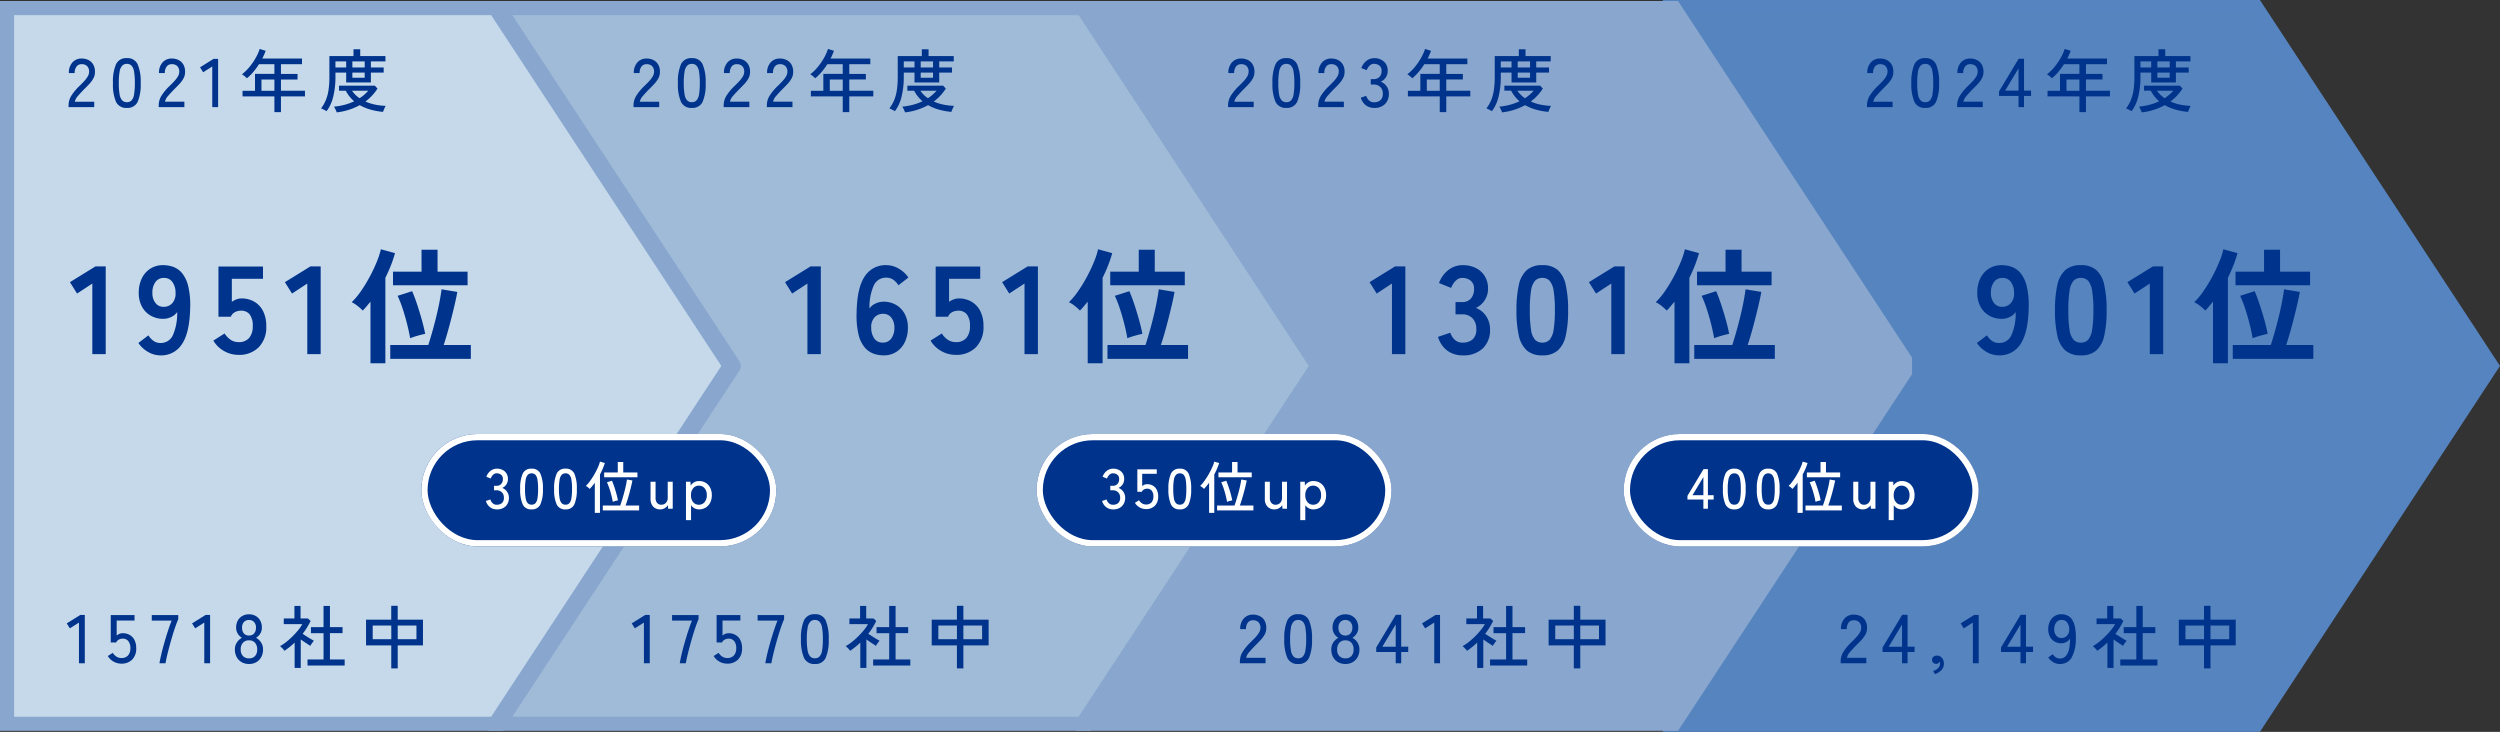
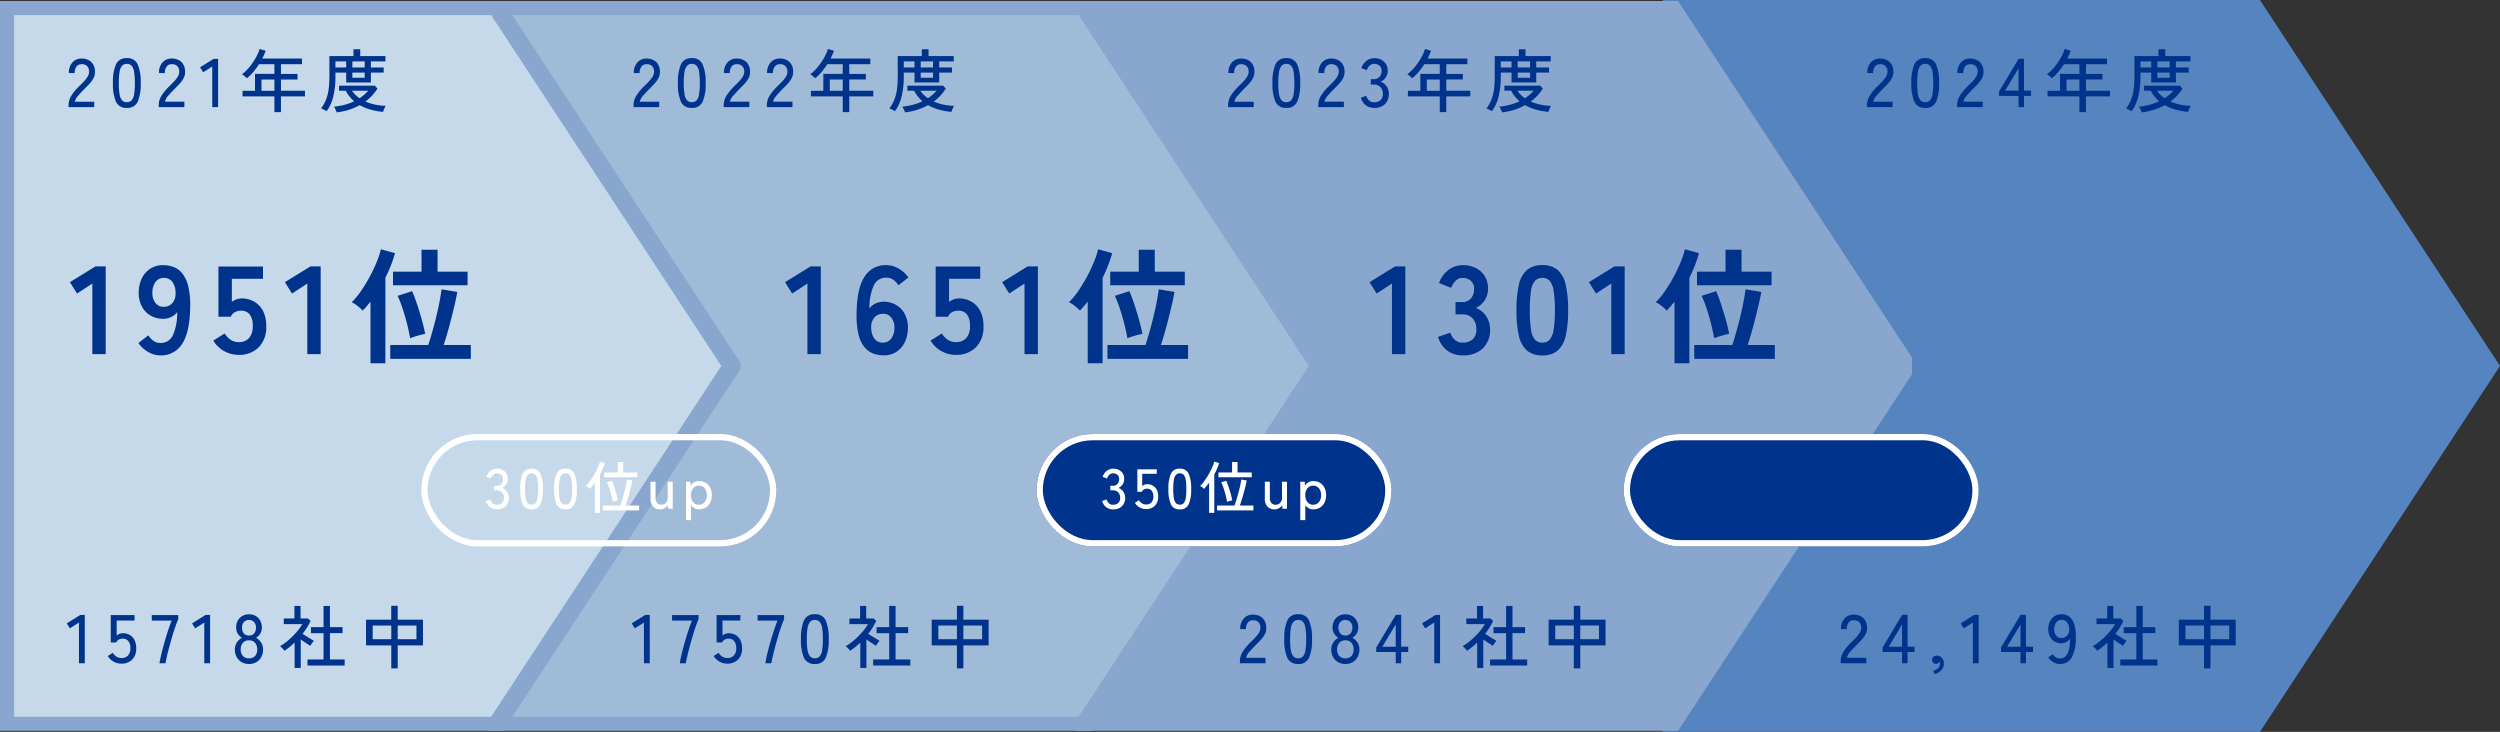
<svg xmlns="http://www.w3.org/2000/svg" width="399.602" height="116.978" viewBox="0 0 399.602 116.978">
  <rect x="0" y="0" width="399.602" height="116.978" fill="#333333" stroke="none" />
  <defs>
    <clipPath id="clip-path">
      <rect id="長方形_22812" data-name="長方形 22812" width="305.631" height="116.652" fill="none" />
    </clipPath>
  </defs>
  <g id="グループ_781" data-name="グループ 781" transform="translate(-596.463 -656.83)">
    <g id="グループ_657" data-name="グループ 657" transform="translate(596.463 656.992)">
      <path id="パス_2465" data-name="パス 2465" d="M387.083,116.4h-93.9V1.418h93.9L424.8,58.907Z" transform="translate(-26.397 -0.58)" fill="#5684bf" stroke="#5684c0" stroke-width="2" />
      <path id="パス_1239" data-name="パス 1239" d="M387.083,116.4h-93.9V1.418h93.9L424.8,58.907Z" transform="translate(-120.01 -0.58)" fill="#89a7ce" />
      <g id="グループ_652" data-name="グループ 652" transform="translate(0)">
        <g id="グループ_651" data-name="グループ 651" clip-path="url(#clip-path)">
          <path id="パス_1240" data-name="パス 1240" d="M387.083,116.4h-93.9V1.418h93.9L424.8,58.907Z" transform="translate(-120.01 -0.58)" fill="none" stroke="#89a7ce" stroke-linecap="round" stroke-linejoin="round" stroke-width="2.835" />
        </g>
      </g>
      <path id="パス_1241" data-name="パス 1241" d="M228.106,116.4H134.2V1.418h93.9l37.72,57.489Z" transform="translate(-54.935 -0.58)" fill="#a0bbd8" />
      <g id="グループ_654" data-name="グループ 654" transform="translate(0)">
        <g id="グループ_653" data-name="グループ 653" clip-path="url(#clip-path)">
          <path id="パス_1242" data-name="パス 1242" d="M228.106,116.4H134.2V1.418h93.9l37.72,57.489Z" transform="translate(-54.935 -0.58)" fill="none" stroke="#89a7ce" stroke-linecap="round" stroke-linejoin="round" stroke-width="2.835" />
        </g>
      </g>
-       <path id="パス_1243" data-name="パス 1243" d="M79.849,116.4H1.418V1.418H79.849l37.72,57.489Z" transform="translate(-0.581 -0.58)" fill="#c5d9ea" />
+       <path id="パス_1243" data-name="パス 1243" d="M79.849,116.4H1.418V1.418H79.849l37.72,57.489" transform="translate(-0.581 -0.58)" fill="#c5d9ea" />
      <g id="グループ_656" data-name="グループ 656" transform="translate(0)">
        <g id="グループ_655" data-name="グループ 655" clip-path="url(#clip-path)">
          <path id="パス_1244" data-name="パス 1244" d="M79.849,116.4H1.418V1.418H79.849l37.72,57.489Z" transform="translate(-0.58 -0.58)" fill="none" stroke="#89a7ce" stroke-linecap="round" stroke-linejoin="round" stroke-width="2.835" />
        </g>
      </g>
    </g>
    <path id="パス_2477" data-name="パス 2477" d="M.352,0V-.308A2.9,2.9,0,0,1,.82-1.87a8.473,8.473,0,0,1,1.359-1.6q.374-.363.7-.72A4.43,4.43,0,0,0,3.41-4.9a1.431,1.431,0,0,0,.22-.682,1.253,1.253,0,0,0-.3-.968,1.22,1.22,0,0,0-.9-.319.977.977,0,0,0-.8.368,1.637,1.637,0,0,0-.3,1.051H.4a2.428,2.428,0,0,1,.567-1.7,1.9,1.9,0,0,1,1.469-.622,2.379,2.379,0,0,1,1.127.259,1.812,1.812,0,0,1,.759.753,2.32,2.32,0,0,1,.247,1.2,2.08,2.08,0,0,1-.253.962,4.331,4.331,0,0,1-.627.864q-.385.418-.858.88Q2.3-2.31,1.865-1.81a2.024,2.024,0,0,0-.512.941h3.1V0ZM9.669.121A1.767,1.767,0,0,1,7.931-.858,7.056,7.056,0,0,1,7.447-3.85a7.1,7.1,0,0,1,.484-3,1.766,1.766,0,0,1,1.738-.985,1.756,1.756,0,0,1,1.727.985,7.1,7.1,0,0,1,.484,3A7.056,7.056,0,0,1,11.4-.858,1.758,1.758,0,0,1,9.669.121Zm0-.913a1,1,0,0,0,.743-.28,1.815,1.815,0,0,0,.407-.952,10.337,10.337,0,0,0,.126-1.826,10.419,10.419,0,0,0-.126-1.837,1.815,1.815,0,0,0-.407-.951,1,1,0,0,0-.743-.28,1.008,1.008,0,0,0-.737.28,1.814,1.814,0,0,0-.418.951A9.994,9.994,0,0,0,8.382-3.85a9.915,9.915,0,0,0,.132,1.826,1.814,1.814,0,0,0,.418.952A1.008,1.008,0,0,0,9.669-.792ZM14.762,0V-.308a2.9,2.9,0,0,1,.467-1.562,8.473,8.473,0,0,1,1.358-1.6q.374-.363.7-.72a4.43,4.43,0,0,0,.534-.71,1.431,1.431,0,0,0,.22-.682,1.253,1.253,0,0,0-.3-.968,1.22,1.22,0,0,0-.9-.319.977.977,0,0,0-.8.368,1.637,1.637,0,0,0-.3,1.051h-.935a2.428,2.428,0,0,1,.566-1.7,1.9,1.9,0,0,1,1.469-.622,2.379,2.379,0,0,1,1.128.259,1.812,1.812,0,0,1,.759.753,2.32,2.32,0,0,1,.247,1.2,2.08,2.08,0,0,1-.253.962,4.331,4.331,0,0,1-.627.864q-.385.418-.858.88-.528.539-.962,1.039a2.024,2.024,0,0,0-.512.941h3.1V0ZM23.32,0V-6.5l-1.452.924-.5-.792L23.54-7.722h.715V0Zm9.933.8V-1.716H28.16v-.9h1.991v-2.7h3.1V-6.864H30.789A11.616,11.616,0,0,1,29.9-5.649,7.822,7.822,0,0,1,28.864-4.62q-.132-.121-.363-.319a2.423,2.423,0,0,0-.44-.308,7.411,7.411,0,0,0,1.226-1.2,9.93,9.93,0,0,0,.985-1.441A7.52,7.52,0,0,0,30.9-9.306l.957.3q-.11.308-.247.616t-.292.616h6.347v.913H34.3v1.551h2.651v.891H34.3v1.8h3.839v.9H34.3V.8ZM31.185-2.618h2.068v-1.8H31.185ZM41.591.649A4.61,4.61,0,0,0,41.151.4Q40.9.275,40.711.2a6.03,6.03,0,0,0,.748-1.293,6.812,6.812,0,0,0,.44-1.617,14.329,14.329,0,0,0,.143-2.173V-8.162h3.85V-9.251H46.97v1.089H51v.847H48.675v.968h2.046v.825H48.675v1.573H44.726V-5.522H43.01v.594a13.253,13.253,0,0,1-.358,3.272A6.3,6.3,0,0,1,41.591.649Zm1.617.187a1.627,1.627,0,0,0-.1-.275Q43.032.385,42.938.2a1.85,1.85,0,0,0-.17-.281A10.321,10.321,0,0,0,44.5-.385,8.953,8.953,0,0,0,46-.935,5.762,5.762,0,0,1,44.66-2.629H43.582v-.8h5.731l.418.462a7.918,7.918,0,0,1-.88,1.133A7.873,7.873,0,0,1,47.806-.9a7.335,7.335,0,0,0,1.6.506,9.959,9.959,0,0,0,1.644.187A1.4,1.4,0,0,0,50.9.055q-.093.2-.176.4a1.984,1.984,0,0,0-.1.3A10.771,10.771,0,0,1,48.57.38a7.628,7.628,0,0,1-1.677-.7A9.886,9.886,0,0,1,43.208.836Zm2.508-7.183h1.969v-.968H45.716ZM46.871-1.43a6.214,6.214,0,0,0,.743-.556,6.663,6.663,0,0,0,.643-.643h-2.6A4.381,4.381,0,0,0,46.871-1.43ZM43.01-6.347h1.716v-.968H43.01ZM45.716-4.7h1.969v-.825H45.716Z" transform="translate(607.071 673.957)" fill="#00348c" />
    <path id="パス_2487" data-name="パス 2487" d="M2.013,0V-6.5L.561-5.577l-.5-.792L2.233-7.722h.715V0ZM8.789.066A2.514,2.514,0,0,1,7.54-.264a2.411,2.411,0,0,1-.918-.891l.792-.506a2.035,2.035,0,0,0,.594.605,1.409,1.409,0,0,0,.781.22,1.363,1.363,0,0,0,1.073-.413,1.683,1.683,0,0,0,.368-1.161,1.726,1.726,0,0,0-.324-1.122,1.1,1.1,0,0,0-.9-.4,1.262,1.262,0,0,0-.632.165.926.926,0,0,0-.413.451H7.095V-7.7h3.8v.869H8.041v2.409A1.448,1.448,0,0,1,9.02-4.8a2.187,2.187,0,0,1,1.1.275,1.942,1.942,0,0,1,.765.808,2.773,2.773,0,0,1,.28,1.3A2.45,2.45,0,0,1,10.51-.572,2.361,2.361,0,0,1,8.789.066ZM14.883,0q.077-.484.226-1.144t.347-1.4q.2-.743.429-1.507t.473-1.479q.242-.715.473-1.287H13.651V-7.7h4.235v.66q-.22.506-.468,1.21t-.484,1.5q-.237.8-.451,1.6T16.1-1.227q-.165.71-.253,1.227Zm7.161,0V-6.5l-1.452.924-.5-.792,2.167-1.353h.715V0Zm7.15.121a2.324,2.324,0,0,1-1.172-.292,2.043,2.043,0,0,1-.8-.819,2.5,2.5,0,0,1-.286-1.21,1.993,1.993,0,0,1,.325-1.128,2.1,2.1,0,0,1,.8-.731,2.061,2.061,0,0,1-.666-.666,1.816,1.816,0,0,1-.259-.985A2.251,2.251,0,0,1,27.4-6.815a1.886,1.886,0,0,1,.726-.742,2.113,2.113,0,0,1,1.067-.264,2.113,2.113,0,0,1,1.067.264,1.886,1.886,0,0,1,.726.742,2.251,2.251,0,0,1,.264,1.105,1.787,1.787,0,0,1-.264.985,2.114,2.114,0,0,1-.671.666,2.042,2.042,0,0,1,.8.731A2.019,2.019,0,0,1,31.438-2.2a2.5,2.5,0,0,1-.286,1.21,2.054,2.054,0,0,1-.792.819A2.294,2.294,0,0,1,29.194.121Zm0-.9a1.271,1.271,0,0,0,.957-.363A1.474,1.474,0,0,0,30.5-2.211a1.522,1.522,0,0,0-.352-1.067,1.232,1.232,0,0,0-.957-.385,1.25,1.25,0,0,0-.962.385,1.508,1.508,0,0,0-.358,1.067,1.46,1.46,0,0,0,.358,1.067A1.29,1.29,0,0,0,29.194-.781Zm0-3.652a1.028,1.028,0,0,0,.819-.336,1.371,1.371,0,0,0,.292-.929,1.232,1.232,0,0,0-.313-.9,1.071,1.071,0,0,0-.8-.319,1.066,1.066,0,0,0-.8.319,1.246,1.246,0,0,0-.308.9,1.388,1.388,0,0,0,.286.929A1.024,1.024,0,0,0,29.194-4.433Zm9.35,4.8V-.605h2.563v-4.2H39.094v-.968h2.013V-9.163H42.13v3.388h2.013v.968H42.13v4.2h2.354V.363ZM36.487.748V-3.3q-.374.363-.786.693t-.842.627a1.19,1.19,0,0,0-.192-.259q-.138-.148-.281-.286t-.231-.214a6.663,6.663,0,0,0,1.017-.682,12.283,12.283,0,0,0,1.012-.908,12.79,12.79,0,0,0,.891-.984,5.763,5.763,0,0,0,.632-.935H34.749v-.913h1.705v-2h.979v2H38.6l.44.4a11.394,11.394,0,0,1-1.276,2.057l.627.407q.341.22.66.407t.517.3a2.394,2.394,0,0,0-.187.225q-.121.16-.231.325t-.165.264q-.308-.209-.72-.479t-.8-.544V.748ZM51.931.825V-2.849H47.9V-6.963h4.026V-9.185h1.034v2.222H57v4.114H52.965V.825Zm1.034-4.664h2.992V-6.028H52.965Zm-4,0h2.97V-6.028h-2.97Z" transform="translate(607.071 762.842)" fill="#00348c" />
    <path id="パス_2486" data-name="パス 2486" d="M2.013,0V-6.5L.561-5.577l-.5-.792L2.233-7.722h.715V0ZM7.744,0q.077-.484.225-1.144t.347-1.4q.2-.743.429-1.507t.473-1.479q.242-.715.473-1.287H6.512V-7.7h4.235v.66q-.22.506-.467,1.21T9.8-4.329q-.236.8-.451,1.6T8.965-1.227Q8.8-.517,8.712,0Zm7.579.066a2.514,2.514,0,0,1-1.248-.33,2.411,2.411,0,0,1-.918-.891l.792-.506a2.035,2.035,0,0,0,.594.605,1.409,1.409,0,0,0,.781.22A1.363,1.363,0,0,0,16.4-1.249a1.683,1.683,0,0,0,.368-1.161,1.726,1.726,0,0,0-.324-1.122,1.1,1.1,0,0,0-.9-.4,1.262,1.262,0,0,0-.632.165.926.926,0,0,0-.413.451h-.869V-7.7h3.8v.869H14.575v2.409a1.448,1.448,0,0,1,.979-.374,2.187,2.187,0,0,1,1.1.275,1.942,1.942,0,0,1,.765.808,2.773,2.773,0,0,1,.281,1.3,2.45,2.45,0,0,1-.655,1.837A2.361,2.361,0,0,1,15.323.066ZM21.417,0q.077-.484.226-1.144t.347-1.4q.2-.743.429-1.507t.473-1.479q.242-.715.473-1.287H20.185V-7.7H24.42v.66q-.22.506-.468,1.21t-.484,1.5q-.237.8-.451,1.6t-.379,1.507q-.165.71-.253,1.227Zm7.92.121A1.767,1.767,0,0,1,27.6-.858a7.056,7.056,0,0,1-.484-2.992,7.1,7.1,0,0,1,.484-3,1.766,1.766,0,0,1,1.738-.985,1.756,1.756,0,0,1,1.727.985,7.1,7.1,0,0,1,.484,3,7.056,7.056,0,0,1-.484,2.992A1.758,1.758,0,0,1,29.337.121Zm0-.913a1,1,0,0,0,.743-.28,1.815,1.815,0,0,0,.407-.952,10.337,10.337,0,0,0,.127-1.826,10.419,10.419,0,0,0-.127-1.837,1.815,1.815,0,0,0-.407-.951,1,1,0,0,0-.743-.28,1.008,1.008,0,0,0-.737.28,1.814,1.814,0,0,0-.418.951A9.994,9.994,0,0,0,28.05-3.85a9.915,9.915,0,0,0,.132,1.826,1.814,1.814,0,0,0,.418.952A1.008,1.008,0,0,0,29.337-.792ZM38.654.363V-.605h2.563v-4.2H39.2v-.968h2.013V-9.163H42.24v3.388h2.013v.968H42.24v4.2h2.354V.363ZM36.6.748V-3.3q-.374.363-.786.693t-.842.627a1.19,1.19,0,0,0-.192-.259q-.138-.148-.281-.286t-.231-.214a6.663,6.663,0,0,0,1.017-.682,12.283,12.283,0,0,0,1.012-.908,12.79,12.79,0,0,0,.891-.984,5.763,5.763,0,0,0,.632-.935H34.859v-.913h1.705v-2h.979v2h1.166l.44.4a11.394,11.394,0,0,1-1.276,2.057L38.5-4.3q.341.22.66.407t.517.3a2.394,2.394,0,0,0-.187.225q-.121.16-.231.325t-.165.264q-.308-.209-.72-.479t-.8-.544V.748ZM52.041.825V-2.849H48.015V-6.963h4.026V-9.185h1.034v2.222h4.037v4.114H53.075V.825Zm1.034-4.664h2.992V-6.028H53.075Zm-4,0h2.97V-6.028h-2.97Z" transform="translate(697.375 762.842)" fill="#00348c" />
    <path id="パス_2485" data-name="パス 2485" d="M.352,0V-.308A2.9,2.9,0,0,1,.82-1.87a8.473,8.473,0,0,1,1.359-1.6q.374-.363.7-.72A4.43,4.43,0,0,0,3.41-4.9a1.431,1.431,0,0,0,.22-.682,1.253,1.253,0,0,0-.3-.968,1.22,1.22,0,0,0-.9-.319.977.977,0,0,0-.8.368,1.637,1.637,0,0,0-.3,1.051H.4a2.428,2.428,0,0,1,.567-1.7,1.9,1.9,0,0,1,1.469-.622,2.379,2.379,0,0,1,1.127.259,1.812,1.812,0,0,1,.759.753,2.32,2.32,0,0,1,.247,1.2,2.08,2.08,0,0,1-.253.962,4.331,4.331,0,0,1-.627.864q-.385.418-.858.88Q2.3-2.31,1.865-1.81a2.024,2.024,0,0,0-.512.941h3.1V0ZM9.669.121A1.767,1.767,0,0,1,7.931-.858,7.056,7.056,0,0,1,7.447-3.85a7.1,7.1,0,0,1,.484-3,1.766,1.766,0,0,1,1.738-.985,1.756,1.756,0,0,1,1.727.985,7.1,7.1,0,0,1,.484,3A7.056,7.056,0,0,1,11.4-.858,1.758,1.758,0,0,1,9.669.121Zm0-.913a1,1,0,0,0,.743-.28,1.815,1.815,0,0,0,.407-.952,10.337,10.337,0,0,0,.126-1.826,10.419,10.419,0,0,0-.126-1.837,1.815,1.815,0,0,0-.407-.951,1,1,0,0,0-.743-.28,1.008,1.008,0,0,0-.737.28,1.814,1.814,0,0,0-.418.951A9.994,9.994,0,0,0,8.382-3.85a9.915,9.915,0,0,0,.132,1.826,1.814,1.814,0,0,0,.418.952A1.008,1.008,0,0,0,9.669-.792Zm7.546.913a2.324,2.324,0,0,1-1.172-.292,2.043,2.043,0,0,1-.8-.819A2.5,2.5,0,0,1,14.96-2.2a1.993,1.993,0,0,1,.325-1.128,2.1,2.1,0,0,1,.8-.731,2.061,2.061,0,0,1-.666-.666,1.816,1.816,0,0,1-.259-.985,2.251,2.251,0,0,1,.264-1.105,1.886,1.886,0,0,1,.726-.742,2.113,2.113,0,0,1,1.067-.264,2.113,2.113,0,0,1,1.067.264,1.886,1.886,0,0,1,.726.742,2.251,2.251,0,0,1,.264,1.105,1.787,1.787,0,0,1-.264.985,2.114,2.114,0,0,1-.671.666,2.042,2.042,0,0,1,.8.731A2.019,2.019,0,0,1,19.459-2.2a2.5,2.5,0,0,1-.286,1.21,2.054,2.054,0,0,1-.792.819A2.294,2.294,0,0,1,17.215.121Zm0-.9a1.271,1.271,0,0,0,.957-.363,1.474,1.474,0,0,0,.352-1.067,1.522,1.522,0,0,0-.352-1.067,1.232,1.232,0,0,0-.957-.385,1.25,1.25,0,0,0-.962.385,1.508,1.508,0,0,0-.358,1.067,1.46,1.46,0,0,0,.358,1.067A1.29,1.29,0,0,0,17.215-.781Zm0-3.652a1.028,1.028,0,0,0,.819-.336,1.371,1.371,0,0,0,.292-.929,1.232,1.232,0,0,0-.313-.9,1.071,1.071,0,0,0-.8-.319,1.066,1.066,0,0,0-.8.319,1.246,1.246,0,0,0-.308.9,1.388,1.388,0,0,0,.286.929A1.024,1.024,0,0,0,17.215-4.433ZM25.256,0V-1.793H22.143v-.726l3.135-5.225h.858v5.1h1.122v.847H26.136V0ZM23.122-2.64h2.134V-6.193ZM31.416,0V-6.5l-1.452.924-.5-.792,2.167-1.353h.715V0Zm8.921.363V-.605H42.9v-4.2H40.887v-.968H42.9V-9.163h1.023v3.388h2.013v.968H43.923v4.2h2.354V.363ZM38.28.748V-3.3q-.374.363-.786.693t-.842.627a1.19,1.19,0,0,0-.192-.259q-.138-.148-.281-.286t-.231-.214a6.663,6.663,0,0,0,1.017-.682,12.283,12.283,0,0,0,1.012-.908,12.79,12.79,0,0,0,.891-.984,5.763,5.763,0,0,0,.633-.935H36.542v-.913h1.705v-2h.979v2h1.166l.44.4a11.394,11.394,0,0,1-1.276,2.057l.627.407q.341.22.66.407t.517.3a2.394,2.394,0,0,0-.187.225q-.121.16-.231.325t-.165.264q-.308-.209-.72-.479t-.8-.544V.748ZM53.724.825V-2.849H49.7V-6.963h4.026V-9.185h1.034v2.222H58.8v4.114H54.758V.825Zm1.034-4.664H57.75V-6.028H54.758Zm-4,0h2.97V-6.028h-2.97Z" transform="translate(794.297 762.842)" fill="#00348c" />
    <path id="パス_2484" data-name="パス 2484" d="M.352,0V-.308A2.9,2.9,0,0,1,.82-1.87a8.473,8.473,0,0,1,1.359-1.6q.374-.363.7-.72A4.43,4.43,0,0,0,3.41-4.9a1.431,1.431,0,0,0,.22-.682,1.253,1.253,0,0,0-.3-.968,1.22,1.22,0,0,0-.9-.319.977.977,0,0,0-.8.368,1.637,1.637,0,0,0-.3,1.051H.4a2.428,2.428,0,0,1,.567-1.7,1.9,1.9,0,0,1,1.469-.622,2.379,2.379,0,0,1,1.127.259,1.812,1.812,0,0,1,.759.753,2.32,2.32,0,0,1,.247,1.2,2.08,2.08,0,0,1-.253.962,4.331,4.331,0,0,1-.627.864q-.385.418-.858.88Q2.3-2.31,1.865-1.81a2.024,2.024,0,0,0-.512.941h3.1V0Zm9.812,0V-1.793H7.051v-.726l3.135-5.225h.858v5.1h1.122v.847H11.044V0ZM8.03-2.64h2.134V-6.193Zm7.381,4.378-.286-.517a1.611,1.611,0,0,0,.814-.456,1.031,1.031,0,0,0,.3-.71.8.8,0,0,0-.055-.308A.636.636,0,0,1,15.95,0a.6.6,0,0,1-.33.1.668.668,0,0,1-.467-.176.623.623,0,0,1-.193-.484.571.571,0,0,1,.22-.478.89.89,0,0,1,.528-.182.985.985,0,0,1,.814.347,1.372,1.372,0,0,1,.33.952,1.432,1.432,0,0,1-.4,1.023A2.524,2.524,0,0,1,15.411,1.738ZM21.483,0V-6.5l-1.452.924-.5-.792L21.7-7.722h.715V0Zm7.612,0V-1.793H25.982v-.726l3.135-5.225h.858v5.1H31.1v.847H29.975V0ZM26.961-2.64h2.134V-6.193ZM35.387.121a2.009,2.009,0,0,1-1.056-.292,2.639,2.639,0,0,1-.8-.743l.7-.539a2.027,2.027,0,0,0,.5.5,1.128,1.128,0,0,0,.654.192,1.222,1.222,0,0,0,.973-.413A2.458,2.458,0,0,0,36.867-2.3a8.259,8.259,0,0,0,.148-1.655,1.388,1.388,0,0,1-.577.566,1.707,1.707,0,0,1-.819.2,2.1,2.1,0,0,1-1.056-.269,1.967,1.967,0,0,1-.753-.776,2.459,2.459,0,0,1-.281-1.21,2.766,2.766,0,0,1,.264-1.232,2.076,2.076,0,0,1,.737-.847,1.97,1.97,0,0,1,1.1-.308,2.382,2.382,0,0,1,.913.176,1.771,1.771,0,0,1,.748.605,3.193,3.193,0,0,1,.495,1.172A7.675,7.675,0,0,1,37.939-4a6.1,6.1,0,0,1-.693,3.135A2.092,2.092,0,0,1,35.387.121Zm.253-4.158a1.175,1.175,0,0,0,.935-.424,1.38,1.38,0,0,0,.308-1.062,1.755,1.755,0,0,0-.368-1.04,1.05,1.05,0,0,0-.83-.357,1.032,1.032,0,0,0-.886.429,1.723,1.723,0,0,0-.313,1.045A1.557,1.557,0,0,0,34.8-4.428,1.027,1.027,0,0,0,35.64-4.037Zm9.405,4.4V-.605h2.563v-4.2H45.6v-.968h2.013V-9.163h1.023v3.388h2.013v.968H48.631v4.2h2.354V.363ZM42.988.748V-3.3q-.374.363-.786.693t-.842.627a1.19,1.19,0,0,0-.192-.259q-.138-.148-.281-.286t-.231-.214a6.663,6.663,0,0,0,1.017-.682,12.283,12.283,0,0,0,1.012-.908,12.79,12.79,0,0,0,.891-.984,5.763,5.763,0,0,0,.633-.935H41.25v-.913h1.705v-2h.979v2H45.1l.44.4a11.394,11.394,0,0,1-1.276,2.057l.627.407q.341.22.66.407t.517.3a2.394,2.394,0,0,0-.187.225q-.121.16-.231.325t-.165.264q-.308-.209-.72-.479t-.8-.544V.748ZM58.432.825V-2.849H54.406V-6.963h4.026V-9.185h1.034v2.222H63.5v4.114H59.466V.825Zm1.034-4.664h2.992V-6.028H59.466Zm-4,0h2.97V-6.028h-2.97Z" transform="translate(890.324 762.842)" fill="#00348c" />
    <path id="パス_2482" data-name="パス 2482" d="M-29.02,0V-11.28l-2.44,1.6L-32.6-11.5l4.08-2.52h1.64V0Zm12.18.2a4.75,4.75,0,0,1-1.65-.29A3.373,3.373,0,0,1-19.9-1.11a5.111,5.111,0,0,1-.96-2.06,13.207,13.207,0,0,1-.3-3.43q.06-3.96,1.28-5.79a3.919,3.919,0,0,1,3.46-1.83,3.9,3.9,0,0,1,2.02.57,4.629,4.629,0,0,1,1.52,1.41L-14.48-11a2.94,2.94,0,0,0-.83-.9,1.924,1.924,0,0,0-1.11-.32,2.116,2.116,0,0,0-1.99,1.24A8.474,8.474,0,0,0-19.1-7.3a2.3,2.3,0,0,1,.97-.79,3.012,3.012,0,0,1,1.27-.29,3.915,3.915,0,0,1,2,.51,3.659,3.659,0,0,1,1.39,1.44,4.529,4.529,0,0,1,.51,2.21,5.206,5.206,0,0,1-.48,2.28A3.792,3.792,0,0,1-14.79-.37,3.656,3.656,0,0,1-16.84.2Zm-.14-2.04a1.609,1.609,0,0,0,1.37-.66,2.813,2.813,0,0,0,.49-1.72,2.494,2.494,0,0,0-.49-1.61,1.574,1.574,0,0,0-1.29-.61,1.778,1.778,0,0,0-1.44.62,2.286,2.286,0,0,0-.48,1.62,2.951,2.951,0,0,0,.52,1.75A1.587,1.587,0,0,0-16.98-1.84ZM-5.3.12A4.62,4.62,0,0,1-7.64-.5a4.617,4.617,0,0,1-1.7-1.66l1.8-1.14a3.5,3.5,0,0,0,.95,1,2.213,2.213,0,0,0,1.29.38,2.1,2.1,0,0,0,1.69-.67,2.8,2.8,0,0,0,.57-1.87,2.945,2.945,0,0,0-.49-1.89A1.683,1.683,0,0,0-4.9-6.94a2.054,2.054,0,0,0-1,.24,1.412,1.412,0,0,0-.64.72H-8.52V-14H-1.4v1.96H-6.38v3.68a3.265,3.265,0,0,1,.74-.39,2.265,2.265,0,0,1,.8-.15,4.032,4.032,0,0,1,2.01.5A3.625,3.625,0,0,1-1.41-6.92,5.129,5.129,0,0,1-.88-4.46,4.527,4.527,0,0,1-2.1-1.08,4.367,4.367,0,0,1-5.3.12ZM5.68,0V-11.28L3.24-9.68,2.1-11.5l4.08-2.52H7.82V0Zm10.1,1.46V-8.38q-.32.38-.62.74t-.62.68a7.722,7.722,0,0,0-.81-.73,5.027,5.027,0,0,0-.95-.61,11.238,11.238,0,0,0,1.47-1.76,23.645,23.645,0,0,0,1.41-2.31,24.634,24.634,0,0,0,1.13-2.39,12.413,12.413,0,0,0,.65-2l2.26.62a20.088,20.088,0,0,1-.65,1.94q-.39,1-.89,2V1.46Zm3.16-.7V-1.46h6.08q.42-1.3.84-2.84t.76-3.11q.34-1.57.52-2.95l2.52.42q-.16.9-.42,2.02t-.56,2.29q-.3,1.17-.61,2.26t-.59,1.91h4.34V.76ZM19.38-11v-2.18h4.56v-3.5H26.5v3.5h4.8V-11Zm2.74,8.46q-.2-1.14-.51-2.36t-.69-2.37a18.864,18.864,0,0,0-.8-2.05l2.32-.74q.42.98.81,2.16t.73,2.39q.34,1.21.54,2.27-.52.1-1.24.31A12.17,12.17,0,0,0,22.12-2.54Z" transform="translate(754.542 713.432)" fill="#00348c" />
    <path id="パス_2481" data-name="パス 2481" d="M-29.2,0V-11.28l-2.44,1.6-1.14-1.82,4.08-2.52h1.64V0Zm11.3.2a4.049,4.049,0,0,1-2.45-.75,4.184,4.184,0,0,1-1.49-2.21l1.96-.66a3.841,3.841,0,0,0,.32.65,2.119,2.119,0,0,0,.62.65,1.7,1.7,0,0,0,1,.28,2.451,2.451,0,0,0,1.62-.5,2.076,2.076,0,0,0,.6-1.68,2.385,2.385,0,0,0-.6-1.7,2.243,2.243,0,0,0-1.72-.64h-1V-8.32h1a1.8,1.8,0,0,0,1.48-.59,2.223,2.223,0,0,0,.48-1.45,1.62,1.62,0,0,0-.57-1.41,2.155,2.155,0,0,0-1.29-.41,1.358,1.358,0,0,0-.88.29,2.626,2.626,0,0,0-.59.66,3.512,3.512,0,0,0-.33.65l-1.94-.78a4.588,4.588,0,0,1,1.53-2.11,3.684,3.684,0,0,1,2.25-.75,4.581,4.581,0,0,1,2.13.47,3.5,3.5,0,0,1,1.42,1.31,3.741,3.741,0,0,1,.51,1.98,3.31,3.31,0,0,1-.55,1.87,3.27,3.27,0,0,1-1.39,1.21,3.41,3.41,0,0,1,1.63,1.3,3.7,3.7,0,0,1,.63,2.14A4.022,4.022,0,0,1-14.67-.92,4.436,4.436,0,0,1-17.9.2ZM-5.16.2a3.633,3.633,0,0,1-2.5-.8A4.45,4.45,0,0,1-8.93-3,18.142,18.142,0,0,1-9.3-7a18.281,18.281,0,0,1,.37-4.01,4.458,4.458,0,0,1,1.27-2.41,3.633,3.633,0,0,1,2.5-.8,3.594,3.594,0,0,1,2.49.8,4.5,4.5,0,0,1,1.26,2.41A18.281,18.281,0,0,1-1.04-7a18.142,18.142,0,0,1-.37,4A4.487,4.487,0,0,1-2.67-.6,3.594,3.594,0,0,1-5.16.2Zm0-2.04a1.507,1.507,0,0,0,1.17-.47A3.211,3.211,0,0,0-3.36-3.9,18.608,18.608,0,0,0-3.16-7a18.767,18.767,0,0,0-.2-3.12,3.211,3.211,0,0,0-.63-1.59,1.507,1.507,0,0,0-1.17-.47,1.539,1.539,0,0,0-1.18.47,3.092,3.092,0,0,0-.63,1.59A19.738,19.738,0,0,0-7.16-7a19.57,19.57,0,0,0,.19,3.1,3.092,3.092,0,0,0,.63,1.59A1.539,1.539,0,0,0-5.16-1.84ZM5.86,0V-11.28L3.42-9.68,2.28-11.5l4.08-2.52H8V0Zm10.1,1.46V-8.38q-.32.38-.62.74t-.62.68a7.722,7.722,0,0,0-.81-.73,5.027,5.027,0,0,0-.95-.61,11.238,11.238,0,0,0,1.47-1.76,23.645,23.645,0,0,0,1.41-2.31,24.634,24.634,0,0,0,1.13-2.39,12.413,12.413,0,0,0,.65-2l2.26.62a20.088,20.088,0,0,1-.65,1.94q-.39,1-.89,2V1.46Zm3.16-.7V-1.46H25.2q.42-1.3.84-2.84t.76-3.11q.34-1.57.52-2.95l2.52.42q-.16.9-.42,2.02t-.56,2.29q-.3,1.17-.61,2.26t-.59,1.91H32V.76ZM19.56-11v-2.18h4.56v-3.5h2.56v3.5h4.8V-11ZM22.3-2.54q-.2-1.14-.51-2.36T21.1-7.27a18.864,18.864,0,0,0-.8-2.05l2.32-.74q.42.98.81,2.16t.73,2.39q.34,1.21.54,2.27-.52.1-1.24.31A12.17,12.17,0,0,0,22.3-2.54Z" transform="translate(848.154 713.432)" fill="#00348c" />
-     <path id="パス_2483" data-name="パス 2483" d="M-23.58.2a3.862,3.862,0,0,1-1.99-.56A4.678,4.678,0,0,1-27.1-1.78L-25.5-3a3.146,3.146,0,0,0,.83.89,1.849,1.849,0,0,0,1.09.33,2.109,2.109,0,0,0,2-1.25,8.666,8.666,0,0,0,.68-3.69,2.313,2.313,0,0,1-.96.79,2.946,2.946,0,0,1-1.26.29,3.97,3.97,0,0,1-2.01-.51,3.638,3.638,0,0,1-1.4-1.44,4.529,4.529,0,0,1-.51-2.21,5.189,5.189,0,0,1,.48-2.29,3.78,3.78,0,0,1,1.36-1.56,3.669,3.669,0,0,1,2.04-.57,4.808,4.808,0,0,1,1.67.29,3.3,3.3,0,0,1,1.4,1.02,5.3,5.3,0,0,1,.96,2.07,12.978,12.978,0,0,1,.31,3.44q-.08,3.94-1.29,5.77A3.913,3.913,0,0,1-23.58.2Zm.48-7.76a1.788,1.788,0,0,0,1.46-.63,2.323,2.323,0,0,0,.48-1.63,2.905,2.905,0,0,0-.53-1.75,1.615,1.615,0,0,0-1.33-.61,1.589,1.589,0,0,0-1.35.66,2.813,2.813,0,0,0-.49,1.72,2.536,2.536,0,0,0,.49,1.62A1.545,1.545,0,0,0-23.1-7.56ZM-10.48.2a3.633,3.633,0,0,1-2.5-.8A4.45,4.45,0,0,1-14.25-3a18.142,18.142,0,0,1-.37-4,18.281,18.281,0,0,1,.37-4.01,4.458,4.458,0,0,1,1.27-2.41,3.633,3.633,0,0,1,2.5-.8,3.594,3.594,0,0,1,2.49.8,4.5,4.5,0,0,1,1.26,2.41A18.281,18.281,0,0,1-6.36-7a18.142,18.142,0,0,1-.37,4A4.487,4.487,0,0,1-7.99-.6,3.594,3.594,0,0,1-10.48.2Zm0-2.04a1.507,1.507,0,0,0,1.17-.47A3.211,3.211,0,0,0-8.68-3.9,18.608,18.608,0,0,0-8.48-7a18.766,18.766,0,0,0-.2-3.12,3.211,3.211,0,0,0-.63-1.59,1.507,1.507,0,0,0-1.17-.47,1.539,1.539,0,0,0-1.18.47,3.092,3.092,0,0,0-.63,1.59A19.738,19.738,0,0,0-12.48-7a19.571,19.571,0,0,0,.19,3.1,3.092,3.092,0,0,0,.63,1.59A1.539,1.539,0,0,0-10.48-1.84ZM.54,0V-11.28L-1.9-9.68-3.04-11.5l4.08-2.52H2.68V0Zm10.1,1.46V-8.38q-.32.38-.62.74t-.62.68a7.722,7.722,0,0,0-.81-.73,5.027,5.027,0,0,0-.95-.61,11.238,11.238,0,0,0,1.47-1.76,23.645,23.645,0,0,0,1.41-2.31,24.634,24.634,0,0,0,1.13-2.39,12.413,12.413,0,0,0,.65-2l2.26.62a20.087,20.087,0,0,1-.65,1.94q-.39,1-.89,2V1.46ZM13.8.76V-1.46h6.08q.42-1.3.84-2.84t.76-3.11q.34-1.57.52-2.95l2.52.42q-.16.9-.42,2.02t-.56,2.29q-.3,1.17-.61,2.26t-.59,1.91h4.34V.76ZM14.24-11v-2.18H18.8v-3.5h2.56v3.5h4.8V-11Zm2.74,8.46q-.2-1.14-.51-2.36t-.69-2.37a18.864,18.864,0,0,0-.8-2.05l2.32-.74q.42.98.81,2.16t.73,2.39q.34,1.21.54,2.27-.52.1-1.24.31A12.17,12.17,0,0,0,16.98-2.54Z" transform="translate(939.55 713.432)" fill="#00348c" />
    <path id="パス_2476" data-name="パス 2476" d="M-28.85,0V-11.28l-2.44,1.6-1.14-1.82,4.08-2.52h1.64V0Zm10.88.2a3.862,3.862,0,0,1-1.99-.56,4.678,4.678,0,0,1-1.53-1.42L-19.89-3a3.146,3.146,0,0,0,.83.89,1.849,1.849,0,0,0,1.09.33,2.109,2.109,0,0,0,2-1.25,8.666,8.666,0,0,0,.68-3.69,2.313,2.313,0,0,1-.96.79,2.946,2.946,0,0,1-1.26.29,3.97,3.97,0,0,1-2.01-.51,3.638,3.638,0,0,1-1.4-1.44,4.529,4.529,0,0,1-.51-2.21,5.189,5.189,0,0,1,.48-2.29,3.78,3.78,0,0,1,1.36-1.56,3.669,3.669,0,0,1,2.04-.57,4.808,4.808,0,0,1,1.67.29,3.3,3.3,0,0,1,1.4,1.02,5.3,5.3,0,0,1,.96,2.07,12.978,12.978,0,0,1,.31,3.44q-.08,3.94-1.29,5.77A3.913,3.913,0,0,1-17.97.2Zm.48-7.76a1.788,1.788,0,0,0,1.46-.63,2.323,2.323,0,0,0,.48-1.63,2.905,2.905,0,0,0-.53-1.75,1.615,1.615,0,0,0-1.33-.61,1.589,1.589,0,0,0-1.35.66,2.813,2.813,0,0,0-.49,1.72,2.536,2.536,0,0,0,.49,1.62A1.545,1.545,0,0,0-17.49-7.56ZM-5.47.12A4.62,4.62,0,0,1-7.81-.5a4.617,4.617,0,0,1-1.7-1.66l1.8-1.14a3.5,3.5,0,0,0,.95,1,2.213,2.213,0,0,0,1.29.38,2.1,2.1,0,0,0,1.69-.67,2.8,2.8,0,0,0,.57-1.87A2.945,2.945,0,0,0-3.7-6.35a1.683,1.683,0,0,0-1.37-.59,2.054,2.054,0,0,0-1,.24,1.412,1.412,0,0,0-.64.72H-8.69V-14h7.12v1.96H-6.55v3.68a3.265,3.265,0,0,1,.74-.39,2.265,2.265,0,0,1,.8-.15A4.032,4.032,0,0,1-3-8.4,3.625,3.625,0,0,1-1.58-6.92a5.129,5.129,0,0,1,.53,2.46A4.527,4.527,0,0,1-2.27-1.08,4.367,4.367,0,0,1-5.47.12ZM5.51,0V-11.28L3.07-9.68,1.93-11.5l4.08-2.52H7.65V0Zm10.1,1.46V-8.38q-.32.38-.62.74t-.62.68a7.722,7.722,0,0,0-.81-.73,5.027,5.027,0,0,0-.95-.61,11.238,11.238,0,0,0,1.47-1.76,23.645,23.645,0,0,0,1.41-2.31,24.635,24.635,0,0,0,1.13-2.39,12.413,12.413,0,0,0,.65-2l2.26.62a20.088,20.088,0,0,1-.65,1.94q-.39,1-.89,2V1.46Zm3.16-.7V-1.46h6.08q.42-1.3.84-2.84t.76-3.11q.34-1.57.52-2.95l2.52.42q-.16.9-.42,2.02t-.56,2.29q-.3,1.17-.61,2.26t-.59,1.91h4.34V.76ZM19.21-11v-2.18h4.56v-3.5h2.56v3.5h4.8V-11Zm2.74,8.46q-.2-1.14-.51-2.36t-.69-2.37a18.864,18.864,0,0,0-.8-2.05l2.32-.74q.42.98.81,2.16t.73,2.39q.34,1.21.54,2.27-.52.1-1.24.31A12.17,12.17,0,0,0,21.95-2.54Z" transform="translate(640.071 713.432)" fill="#00348c" />
    <path id="パス_2478" data-name="パス 2478" d="M.352,0V-.308A2.9,2.9,0,0,1,.82-1.87a8.473,8.473,0,0,1,1.359-1.6q.374-.363.7-.72A4.43,4.43,0,0,0,3.41-4.9a1.431,1.431,0,0,0,.22-.682,1.253,1.253,0,0,0-.3-.968,1.22,1.22,0,0,0-.9-.319.977.977,0,0,0-.8.368,1.637,1.637,0,0,0-.3,1.051H.4a2.428,2.428,0,0,1,.567-1.7,1.9,1.9,0,0,1,1.469-.622,2.379,2.379,0,0,1,1.127.259,1.812,1.812,0,0,1,.759.753,2.32,2.32,0,0,1,.247,1.2,2.08,2.08,0,0,1-.253.962,4.331,4.331,0,0,1-.627.864q-.385.418-.858.88Q2.3-2.31,1.865-1.81a2.024,2.024,0,0,0-.512.941h3.1V0ZM9.669.121A1.767,1.767,0,0,1,7.931-.858,7.056,7.056,0,0,1,7.447-3.85a7.1,7.1,0,0,1,.484-3,1.766,1.766,0,0,1,1.738-.985,1.756,1.756,0,0,1,1.727.985,7.1,7.1,0,0,1,.484,3A7.056,7.056,0,0,1,11.4-.858,1.758,1.758,0,0,1,9.669.121Zm0-.913a1,1,0,0,0,.743-.28,1.815,1.815,0,0,0,.407-.952,10.337,10.337,0,0,0,.126-1.826,10.419,10.419,0,0,0-.126-1.837,1.815,1.815,0,0,0-.407-.951,1,1,0,0,0-.743-.28,1.008,1.008,0,0,0-.737.28,1.814,1.814,0,0,0-.418.951A9.994,9.994,0,0,0,8.382-3.85a9.915,9.915,0,0,0,.132,1.826,1.814,1.814,0,0,0,.418.952A1.008,1.008,0,0,0,9.669-.792ZM14.762,0V-.308a2.9,2.9,0,0,1,.467-1.562,8.473,8.473,0,0,1,1.358-1.6q.374-.363.7-.72a4.43,4.43,0,0,0,.534-.71,1.431,1.431,0,0,0,.22-.682,1.253,1.253,0,0,0-.3-.968,1.22,1.22,0,0,0-.9-.319.977.977,0,0,0-.8.368,1.637,1.637,0,0,0-.3,1.051h-.935a2.428,2.428,0,0,1,.566-1.7,1.9,1.9,0,0,1,1.469-.622,2.379,2.379,0,0,1,1.128.259,1.812,1.812,0,0,1,.759.753,2.32,2.32,0,0,1,.247,1.2,2.08,2.08,0,0,1-.253.962,4.331,4.331,0,0,1-.627.864q-.385.418-.858.88-.528.539-.962,1.039a2.024,2.024,0,0,0-.512.941h3.1V0Zm6.9,0V-.308a2.9,2.9,0,0,1,.468-1.562,8.473,8.473,0,0,1,1.358-1.6q.374-.363.7-.72a4.43,4.43,0,0,0,.534-.71,1.431,1.431,0,0,0,.22-.682,1.253,1.253,0,0,0-.3-.968,1.22,1.22,0,0,0-.9-.319.977.977,0,0,0-.8.368,1.637,1.637,0,0,0-.3,1.051H21.7a2.428,2.428,0,0,1,.566-1.7,1.9,1.9,0,0,1,1.469-.622,2.379,2.379,0,0,1,1.128.259,1.812,1.812,0,0,1,.759.753,2.32,2.32,0,0,1,.247,1.2,2.08,2.08,0,0,1-.253.962,4.331,4.331,0,0,1-.627.864q-.385.418-.858.88-.528.539-.962,1.039a2.024,2.024,0,0,0-.511.941h3.1V0ZM33.792.8V-1.716H28.7v-.9H30.69v-2.7h3.1V-6.864H31.328a11.616,11.616,0,0,1-.891,1.215A7.822,7.822,0,0,1,29.4-4.62q-.132-.121-.363-.319a2.423,2.423,0,0,0-.44-.308,7.411,7.411,0,0,0,1.226-1.2,9.93,9.93,0,0,0,.985-1.441,7.52,7.52,0,0,0,.627-1.419l.957.3q-.11.308-.247.616t-.292.616H38.2v.913H34.837v1.551h2.651v.891H34.837v1.8h3.839v.9H34.837V.8ZM31.724-2.618h2.068v-1.8H31.724ZM42.13.649A4.61,4.61,0,0,0,41.69.4q-.253-.127-.44-.2A6.03,6.03,0,0,0,42-1.095a6.812,6.812,0,0,0,.44-1.617,14.329,14.329,0,0,0,.143-2.173V-8.162h3.85V-9.251h1.078v1.089h4.026v.847H49.214v.968H51.26v.825H49.214v1.573H45.265V-5.522H43.549v.594a13.253,13.253,0,0,1-.358,3.272A6.3,6.3,0,0,1,42.13.649Zm1.617.187a1.627,1.627,0,0,0-.1-.275Q43.571.385,43.477.2a1.85,1.85,0,0,0-.17-.281,10.321,10.321,0,0,0,1.732-.308,8.953,8.953,0,0,0,1.5-.55A5.762,5.762,0,0,1,45.2-2.629H44.121v-.8h5.731l.418.462a7.918,7.918,0,0,1-.88,1.133A7.873,7.873,0,0,1,48.345-.9a7.335,7.335,0,0,0,1.6.506,9.959,9.959,0,0,0,1.644.187,1.4,1.4,0,0,0-.148.264q-.093.2-.176.4a1.984,1.984,0,0,0-.1.3A10.771,10.771,0,0,1,49.109.38a7.628,7.628,0,0,1-1.677-.7A9.886,9.886,0,0,1,43.747.836Zm2.508-7.183h1.969v-.968H46.255ZM47.41-1.43a6.214,6.214,0,0,0,.743-.556,6.663,6.663,0,0,0,.643-.643H46.2A4.381,4.381,0,0,0,47.41-1.43ZM43.549-6.347h1.716v-.968H43.549ZM46.255-4.7h1.969v-.825H46.255Z" transform="translate(697.375 673.957)" fill="#00348c" />
    <path id="パス_2479" data-name="パス 2479" d="M.352,0V-.308A2.9,2.9,0,0,1,.82-1.87a8.473,8.473,0,0,1,1.359-1.6q.374-.363.7-.72A4.43,4.43,0,0,0,3.41-4.9a1.431,1.431,0,0,0,.22-.682,1.253,1.253,0,0,0-.3-.968,1.22,1.22,0,0,0-.9-.319.977.977,0,0,0-.8.368,1.637,1.637,0,0,0-.3,1.051H.4a2.428,2.428,0,0,1,.567-1.7,1.9,1.9,0,0,1,1.469-.622,2.379,2.379,0,0,1,1.127.259,1.812,1.812,0,0,1,.759.753,2.32,2.32,0,0,1,.247,1.2,2.08,2.08,0,0,1-.253.962,4.331,4.331,0,0,1-.627.864q-.385.418-.858.88Q2.3-2.31,1.865-1.81a2.024,2.024,0,0,0-.512.941h3.1V0ZM9.669.121A1.767,1.767,0,0,1,7.931-.858,7.056,7.056,0,0,1,7.447-3.85a7.1,7.1,0,0,1,.484-3,1.766,1.766,0,0,1,1.738-.985,1.756,1.756,0,0,1,1.727.985,7.1,7.1,0,0,1,.484,3A7.056,7.056,0,0,1,11.4-.858,1.758,1.758,0,0,1,9.669.121Zm0-.913a1,1,0,0,0,.743-.28,1.815,1.815,0,0,0,.407-.952,10.337,10.337,0,0,0,.126-1.826,10.419,10.419,0,0,0-.126-1.837,1.815,1.815,0,0,0-.407-.951,1,1,0,0,0-.743-.28,1.008,1.008,0,0,0-.737.28,1.814,1.814,0,0,0-.418.951A9.994,9.994,0,0,0,8.382-3.85a9.915,9.915,0,0,0,.132,1.826,1.814,1.814,0,0,0,.418.952A1.008,1.008,0,0,0,9.669-.792ZM14.762,0V-.308a2.9,2.9,0,0,1,.467-1.562,8.473,8.473,0,0,1,1.358-1.6q.374-.363.7-.72a4.43,4.43,0,0,0,.534-.71,1.431,1.431,0,0,0,.22-.682,1.253,1.253,0,0,0-.3-.968,1.22,1.22,0,0,0-.9-.319.977.977,0,0,0-.8.368,1.637,1.637,0,0,0-.3,1.051h-.935a2.428,2.428,0,0,1,.566-1.7,1.9,1.9,0,0,1,1.469-.622,2.379,2.379,0,0,1,1.128.259,1.812,1.812,0,0,1,.759.753,2.32,2.32,0,0,1,.247,1.2,2.08,2.08,0,0,1-.253.962,4.331,4.331,0,0,1-.627.864q-.385.418-.858.88-.528.539-.962,1.039a2.024,2.024,0,0,0-.512.941h3.1V0ZM23.7.121a2.127,2.127,0,0,1-1.342-.435,2.313,2.313,0,0,1-.792-1.2l.869-.3a1.734,1.734,0,0,0,.22.467,1.372,1.372,0,0,0,.407.4,1.1,1.1,0,0,0,.616.165,1.493,1.493,0,0,0,1.034-.336,1.343,1.343,0,0,0,.374-1.051,1.4,1.4,0,0,0-.4-1.045,1.461,1.461,0,0,0-1.073-.4h-.451v-.869h.451a1.21,1.21,0,0,0,.952-.363,1.334,1.334,0,0,0,.324-.924,1.021,1.021,0,0,0-.368-.891,1.409,1.409,0,0,0-.842-.264.921.921,0,0,0-.55.165,1.486,1.486,0,0,0-.385.4,2.139,2.139,0,0,0-.231.457l-.858-.341a2.5,2.5,0,0,1,.836-1.177,1.989,1.989,0,0,1,1.21-.407,2.241,2.241,0,0,1,1.567.544,1.9,1.9,0,0,1,.6,1.48,1.86,1.86,0,0,1-.308,1.056,1.843,1.843,0,0,1-.814.682,1.927,1.927,0,0,1,.946.726,2.034,2.034,0,0,1,.363,1.2,2.258,2.258,0,0,1-.6,1.628A2.316,2.316,0,0,1,23.7.121ZM34.188.8V-1.716H29.095v-.9h1.991v-2.7h3.1V-6.864H31.724a11.616,11.616,0,0,1-.891,1.215A7.822,7.822,0,0,1,29.8-4.62q-.132-.121-.363-.319A2.423,2.423,0,0,0,29-5.247a7.411,7.411,0,0,0,1.226-1.2,9.93,9.93,0,0,0,.985-1.441,7.52,7.52,0,0,0,.627-1.419l.957.3q-.11.308-.248.616t-.292.616H38.6v.913H35.233v1.551h2.651v.891H35.233v1.8h3.839v.9H35.233V.8ZM32.12-2.618h2.068v-1.8H32.12ZM42.526.649A4.61,4.61,0,0,0,42.086.4q-.253-.127-.44-.2a6.03,6.03,0,0,0,.748-1.293,6.812,6.812,0,0,0,.44-1.617,14.329,14.329,0,0,0,.143-2.173V-8.162h3.85V-9.251H47.9v1.089h4.026v.847H49.61v.968h2.046v.825H49.61v1.573H45.661V-5.522H43.945v.594a13.253,13.253,0,0,1-.358,3.272A6.3,6.3,0,0,1,42.526.649Zm1.617.187a1.627,1.627,0,0,0-.1-.275Q43.967.385,43.873.2a1.85,1.85,0,0,0-.17-.281,10.321,10.321,0,0,0,1.732-.308,8.953,8.953,0,0,0,1.5-.55,5.762,5.762,0,0,1-1.342-1.694H44.517v-.8h5.731l.418.462a7.918,7.918,0,0,1-.88,1.133A7.873,7.873,0,0,1,48.741-.9a7.335,7.335,0,0,0,1.6.506,9.959,9.959,0,0,0,1.645.187,1.4,1.4,0,0,0-.149.264q-.093.2-.176.4a1.984,1.984,0,0,0-.1.3A10.771,10.771,0,0,1,49.505.38a7.628,7.628,0,0,1-1.677-.7A9.886,9.886,0,0,1,44.143.836Zm2.508-7.183H48.62v-.968H46.651ZM47.806-1.43a6.214,6.214,0,0,0,.743-.556,6.663,6.663,0,0,0,.643-.643H46.6A4.381,4.381,0,0,0,47.806-1.43ZM43.945-6.347h1.716v-.968H43.945ZM46.651-4.7H48.62v-.825H46.651Z" transform="translate(792.406 673.957)" fill="#00348c" />
    <path id="パス_2480" data-name="パス 2480" d="M.352,0V-.308A2.9,2.9,0,0,1,.82-1.87a8.473,8.473,0,0,1,1.359-1.6q.374-.363.7-.72A4.43,4.43,0,0,0,3.41-4.9a1.431,1.431,0,0,0,.22-.682,1.253,1.253,0,0,0-.3-.968,1.22,1.22,0,0,0-.9-.319.977.977,0,0,0-.8.368,1.637,1.637,0,0,0-.3,1.051H.4a2.428,2.428,0,0,1,.567-1.7,1.9,1.9,0,0,1,1.469-.622,2.379,2.379,0,0,1,1.127.259,1.812,1.812,0,0,1,.759.753,2.32,2.32,0,0,1,.247,1.2,2.08,2.08,0,0,1-.253.962,4.331,4.331,0,0,1-.627.864q-.385.418-.858.88Q2.3-2.31,1.865-1.81a2.024,2.024,0,0,0-.512.941h3.1V0ZM9.669.121A1.767,1.767,0,0,1,7.931-.858,7.056,7.056,0,0,1,7.447-3.85a7.1,7.1,0,0,1,.484-3,1.766,1.766,0,0,1,1.738-.985,1.756,1.756,0,0,1,1.727.985,7.1,7.1,0,0,1,.484,3A7.056,7.056,0,0,1,11.4-.858,1.758,1.758,0,0,1,9.669.121Zm0-.913a1,1,0,0,0,.743-.28,1.815,1.815,0,0,0,.407-.952,10.337,10.337,0,0,0,.126-1.826,10.419,10.419,0,0,0-.126-1.837,1.815,1.815,0,0,0-.407-.951,1,1,0,0,0-.743-.28,1.008,1.008,0,0,0-.737.28,1.814,1.814,0,0,0-.418.951A9.994,9.994,0,0,0,8.382-3.85a9.915,9.915,0,0,0,.132,1.826,1.814,1.814,0,0,0,.418.952A1.008,1.008,0,0,0,9.669-.792ZM14.762,0V-.308a2.9,2.9,0,0,1,.467-1.562,8.473,8.473,0,0,1,1.358-1.6q.374-.363.7-.72a4.43,4.43,0,0,0,.534-.71,1.431,1.431,0,0,0,.22-.682,1.253,1.253,0,0,0-.3-.968,1.22,1.22,0,0,0-.9-.319.977.977,0,0,0-.8.368,1.637,1.637,0,0,0-.3,1.051h-.935a2.428,2.428,0,0,1,.566-1.7,1.9,1.9,0,0,1,1.469-.622,2.379,2.379,0,0,1,1.128.259,1.812,1.812,0,0,1,.759.753,2.32,2.32,0,0,1,.247,1.2,2.08,2.08,0,0,1-.253.962,4.331,4.331,0,0,1-.627.864q-.385.418-.858.88-.528.539-.962,1.039a2.024,2.024,0,0,0-.512.941h3.1V0Zm9.812,0V-1.793H21.461v-.726L24.6-7.744h.858v5.1h1.122v.847H25.454V0ZM22.44-2.64h2.134V-6.193ZM34.309.8V-1.716H29.216v-.9h1.991v-2.7h3.1V-6.864H31.845a11.616,11.616,0,0,1-.891,1.215A7.822,7.822,0,0,1,29.92-4.62q-.132-.121-.363-.319a2.423,2.423,0,0,0-.44-.308,7.411,7.411,0,0,0,1.226-1.2,9.93,9.93,0,0,0,.985-1.441,7.52,7.52,0,0,0,.627-1.419l.957.3q-.11.308-.248.616t-.292.616H38.72v.913H35.354v1.551H38v.891H35.354v1.8h3.839v.9H35.354V.8ZM32.241-2.618h2.068v-1.8H32.241ZM42.647.649A4.61,4.61,0,0,0,42.207.4q-.253-.127-.44-.2a6.03,6.03,0,0,0,.748-1.293,6.812,6.812,0,0,0,.44-1.617A14.329,14.329,0,0,0,43.1-4.884V-8.162h3.85V-9.251h1.078v1.089h4.026v.847H49.731v.968h2.046v.825H49.731v1.573H45.782V-5.522H44.066v.594a13.253,13.253,0,0,1-.358,3.272A6.3,6.3,0,0,1,42.647.649Zm1.617.187a1.627,1.627,0,0,0-.1-.275Q44.088.385,43.994.2a1.85,1.85,0,0,0-.17-.281,10.321,10.321,0,0,0,1.732-.308,8.953,8.953,0,0,0,1.5-.55,5.762,5.762,0,0,1-1.342-1.694H44.638v-.8h5.731l.418.462a7.918,7.918,0,0,1-.88,1.133A7.873,7.873,0,0,1,48.862-.9a7.335,7.335,0,0,0,1.6.506,9.959,9.959,0,0,0,1.644.187,1.4,1.4,0,0,0-.148.264q-.093.2-.176.4a1.984,1.984,0,0,0-.1.3A10.771,10.771,0,0,1,49.626.38a7.628,7.628,0,0,1-1.677-.7A9.886,9.886,0,0,1,44.264.836Zm2.508-7.183h1.969v-.968H46.772ZM47.927-1.43a6.214,6.214,0,0,0,.743-.556,6.663,6.663,0,0,0,.643-.643h-2.6A4.381,4.381,0,0,0,47.927-1.43ZM44.066-6.347h1.716v-.968H44.066ZM46.772-4.7h1.969v-.825H46.772Z" transform="translate(894.529 673.957)" fill="#00348c" />
    <g id="長方形_22815" data-name="長方形 22815" transform="translate(663.807 726.202)" fill="#00348c" stroke="#fff" stroke-width="1">
-       <rect width="56.735" height="17.966" rx="8.983" stroke="none" />
      <rect x="0.5" y="0.5" width="55.735" height="16.966" rx="8.483" fill="none" />
    </g>
    <g id="長方形_22816" data-name="長方形 22816" transform="translate(762.147 726.202)" fill="#00348c" stroke="#fff" stroke-width="1">
      <rect width="56.735" height="17.966" rx="8.983" stroke="none" />
      <rect x="0.5" y="0.5" width="55.735" height="16.966" rx="8.483" fill="none" />
    </g>
    <g id="長方形_23270" data-name="長方形 23270" transform="translate(856 726.202)" fill="#00348c" stroke="#fff" stroke-width="1">
      <rect width="56.735" height="17.966" rx="8.983" stroke="none" />
      <rect x="0.5" y="0.5" width="55.735" height="16.966" rx="8.483" fill="none" />
    </g>
    <path id="パス_2488" data-name="パス 2488" d="M-16.384.1a1.74,1.74,0,0,1-1.1-.356,1.893,1.893,0,0,1-.648-.986l.711-.243a1.419,1.419,0,0,0,.18.383,1.122,1.122,0,0,0,.333.328.9.9,0,0,0,.5.135,1.222,1.222,0,0,0,.846-.275,1.1,1.1,0,0,0,.306-.86,1.147,1.147,0,0,0-.329-.855,1.2,1.2,0,0,0-.878-.324h-.369v-.711h.369a.99.99,0,0,0,.779-.3,1.092,1.092,0,0,0,.266-.756.835.835,0,0,0-.3-.729,1.152,1.152,0,0,0-.688-.216.754.754,0,0,0-.45.135,1.216,1.216,0,0,0-.315.328,1.75,1.75,0,0,0-.189.373l-.7-.279a2.043,2.043,0,0,1,.684-.963,1.627,1.627,0,0,1,.99-.333,1.834,1.834,0,0,1,1.283.445,1.554,1.554,0,0,1,.491,1.211,1.522,1.522,0,0,1-.252.864,1.508,1.508,0,0,1-.666.558,1.576,1.576,0,0,1,.774.594,1.664,1.664,0,0,1,.3.981,1.848,1.848,0,0,1-.491,1.332A1.9,1.9,0,0,1-16.384.1Zm5.553,0a1.446,1.446,0,0,1-1.422-.8,5.773,5.773,0,0,1-.4-2.448,5.805,5.805,0,0,1,.4-2.452,1.445,1.445,0,0,1,1.422-.806A1.437,1.437,0,0,1-9.418-5.6a5.805,5.805,0,0,1,.4,2.452A5.773,5.773,0,0,1-9.418-.7,1.438,1.438,0,0,1-10.831.1Zm0-.747a.821.821,0,0,0,.608-.229,1.485,1.485,0,0,0,.333-.779,8.458,8.458,0,0,0,.1-1.494,8.525,8.525,0,0,0-.1-1.5,1.485,1.485,0,0,0-.333-.778.821.821,0,0,0-.608-.23.825.825,0,0,0-.6.23,1.484,1.484,0,0,0-.342.778,8.177,8.177,0,0,0-.108,1.5,8.113,8.113,0,0,0,.108,1.494,1.484,1.484,0,0,0,.342.779A.825.825,0,0,0-10.831-.648ZM-5.4.1A1.446,1.446,0,0,1-6.826-.7a5.773,5.773,0,0,1-.4-2.448,5.805,5.805,0,0,1,.4-2.452A1.445,1.445,0,0,1-5.4-6.408,1.437,1.437,0,0,1-3.991-5.6,5.805,5.805,0,0,1-3.6-3.15,5.773,5.773,0,0,1-3.991-.7,1.438,1.438,0,0,1-5.4.1Zm0-.747A.821.821,0,0,0-4.8-.878a1.485,1.485,0,0,0,.333-.779,8.458,8.458,0,0,0,.1-1.494,8.525,8.525,0,0,0-.1-1.5A1.485,1.485,0,0,0-4.8-5.431a.821.821,0,0,0-.608-.23.825.825,0,0,0-.6.23,1.484,1.484,0,0,0-.342.778,8.177,8.177,0,0,0-.108,1.5,8.113,8.113,0,0,0,.108,1.494,1.484,1.484,0,0,0,.342.779A.825.825,0,0,0-5.4-.648ZM-.724.657V-4.167a8.214,8.214,0,0,1-.819,1,2.072,2.072,0,0,0-.284-.265,1.709,1.709,0,0,0-.329-.212,4.851,4.851,0,0,0,.545-.617q.284-.374.558-.81t.508-.887q.234-.45.405-.859A4.7,4.7,0,0,0,.1-7.533l.783.225A10.461,10.461,0,0,1,.1-5.481V.657ZM.554.261V-.513H3.335q.216-.6.428-1.319t.387-1.454q.175-.738.265-1.386l.873.153q-.081.441-.211.967T4.8-2.475q-.149.549-.306,1.058t-.3.9H6.359V.261ZM.77-5.031V-5.8H2.948V-7.47h.873V-5.8H6.089v.765ZM2.147-1.107a14.607,14.607,0,0,0-.391-1.66A11.243,11.243,0,0,0,1.22-4.23l.8-.252q.189.45.369.981t.333,1.085q.153.554.252,1.076-.1.018-.261.058t-.319.09Q2.237-1.143,2.147-1.107ZM9.716.1A1.472,1.472,0,0,1,8.609-.338,1.745,1.745,0,0,1,8.186-1.6V-4.32h.8v2.556a1.232,1.232,0,0,0,.252.841.828.828,0,0,0,.648.284,1,1,0,0,0,.752-.3,1.12,1.12,0,0,0,.292-.815V-4.32h.8V0H11l-.036-.558a1.655,1.655,0,0,1-.509.464A1.4,1.4,0,0,1,9.716.1Zm4.131,1.719V-4.32h.72l.027.612a1.675,1.675,0,0,1,.576-.531,1.555,1.555,0,0,1,.765-.189,2.012,2.012,0,0,1,1.053.274,1.928,1.928,0,0,1,.725.783,2.563,2.563,0,0,1,.265,1.2,2.59,2.59,0,0,1-.265,1.206,1.921,1.921,0,0,1-.725.788A2.012,2.012,0,0,1,15.935.1a1.506,1.506,0,0,1-.729-.176,1.652,1.652,0,0,1-.549-.482V1.818ZM15.908-.639a1.158,1.158,0,0,0,.909-.41,1.638,1.638,0,0,0,.36-1.121,1.621,1.621,0,0,0-.36-1.116,1.164,1.164,0,0,0-.909-.405,1.15,1.15,0,0,0-.9.405,1.634,1.634,0,0,0-.356,1.116A1.652,1.652,0,0,0,15-1.049,1.145,1.145,0,0,0,15.908-.639Z" transform="translate(692.262 738.148)" fill="#fff" />
    <path id="パス_2489" data-name="パス 2489" d="M-16.231.1a1.74,1.74,0,0,1-1.1-.356,1.893,1.893,0,0,1-.648-.986l.711-.243a1.419,1.419,0,0,0,.18.383,1.122,1.122,0,0,0,.333.328.9.9,0,0,0,.5.135A1.222,1.222,0,0,0-15.4-.914a1.1,1.1,0,0,0,.306-.86,1.147,1.147,0,0,0-.329-.855,1.2,1.2,0,0,0-.878-.324h-.369v-.711h.369a.99.99,0,0,0,.779-.3,1.092,1.092,0,0,0,.266-.756.835.835,0,0,0-.3-.729,1.152,1.152,0,0,0-.688-.216.754.754,0,0,0-.45.135,1.216,1.216,0,0,0-.315.328,1.75,1.75,0,0,0-.189.373l-.7-.279a2.043,2.043,0,0,1,.684-.963,1.627,1.627,0,0,1,.99-.333,1.834,1.834,0,0,1,1.283.445,1.554,1.554,0,0,1,.491,1.211,1.522,1.522,0,0,1-.252.864,1.508,1.508,0,0,1-.666.558,1.576,1.576,0,0,1,.774.594,1.664,1.664,0,0,1,.3.981A1.848,1.848,0,0,1-14.8-.414,1.9,1.9,0,0,1-16.231.1Zm5.274-.045a2.057,2.057,0,0,1-1.022-.27,1.972,1.972,0,0,1-.752-.729l.648-.414a1.665,1.665,0,0,0,.486.5,1.153,1.153,0,0,0,.639.18,1.115,1.115,0,0,0,.877-.338,1.377,1.377,0,0,0,.3-.949,1.412,1.412,0,0,0-.266-.918.9.9,0,0,0-.733-.324,1.033,1.033,0,0,0-.518.135.757.757,0,0,0-.337.369h-.711V-6.3h3.105v.711h-2.331v1.971a1.185,1.185,0,0,1,.8-.306,1.789,1.789,0,0,1,.9.225,1.589,1.589,0,0,1,.625.661,2.269,2.269,0,0,1,.23,1.067,2,2,0,0,1-.536,1.5A1.932,1.932,0,0,1-10.957.054Zm5.4.045A1.446,1.446,0,0,1-6.979-.7a5.773,5.773,0,0,1-.4-2.448,5.805,5.805,0,0,1,.4-2.452,1.445,1.445,0,0,1,1.422-.806A1.437,1.437,0,0,1-4.144-5.6a5.805,5.805,0,0,1,.4,2.452A5.773,5.773,0,0,1-4.144-.7,1.438,1.438,0,0,1-5.557.1Zm0-.747A.821.821,0,0,0-4.95-.878a1.485,1.485,0,0,0,.333-.779,8.458,8.458,0,0,0,.1-1.494,8.525,8.525,0,0,0-.1-1.5,1.485,1.485,0,0,0-.333-.778.821.821,0,0,0-.608-.23.825.825,0,0,0-.6.23,1.484,1.484,0,0,0-.342.778,8.177,8.177,0,0,0-.108,1.5A8.113,8.113,0,0,0-6.5-1.656a1.484,1.484,0,0,0,.342.779A.825.825,0,0,0-5.557-.648ZM-.877.657V-4.167a8.214,8.214,0,0,1-.819,1,2.072,2.072,0,0,0-.284-.265,1.709,1.709,0,0,0-.329-.212,4.851,4.851,0,0,0,.545-.617q.284-.374.558-.81T-.7-5.958q.234-.45.405-.859a4.7,4.7,0,0,0,.243-.715l.783.225A10.461,10.461,0,0,1-.049-5.481V.657ZM.4.261V-.513H3.182q.216-.6.428-1.319T4-3.285q.175-.738.265-1.386l.873.153q-.081.441-.211.967T4.644-2.475q-.149.549-.306,1.058t-.3.9H6.206V.261ZM.617-5.031V-5.8H2.795V-7.47h.873V-5.8H5.936v.765ZM1.994-1.107A14.607,14.607,0,0,0,1.6-2.767,11.243,11.243,0,0,0,1.067-4.23l.8-.252q.189.45.369.981T2.57-2.417q.153.554.252,1.076-.1.018-.261.058t-.319.09Q2.084-1.143,1.994-1.107ZM9.563.1A1.472,1.472,0,0,1,8.456-.338,1.745,1.745,0,0,1,8.033-1.6V-4.32h.8v2.556a1.232,1.232,0,0,0,.252.841.828.828,0,0,0,.648.284,1,1,0,0,0,.752-.3,1.12,1.12,0,0,0,.292-.815V-4.32h.8V0H10.85l-.036-.558a1.655,1.655,0,0,1-.509.464A1.4,1.4,0,0,1,9.563.1Zm4.131,1.719V-4.32h.72l.027.612a1.675,1.675,0,0,1,.576-.531,1.555,1.555,0,0,1,.765-.189,2.012,2.012,0,0,1,1.053.274,1.928,1.928,0,0,1,.725.783,2.563,2.563,0,0,1,.265,1.2,2.59,2.59,0,0,1-.265,1.206,1.921,1.921,0,0,1-.725.788A2.012,2.012,0,0,1,15.782.1a1.506,1.506,0,0,1-.729-.176A1.652,1.652,0,0,1,14.5-.558V1.818ZM15.755-.639a1.158,1.158,0,0,0,.909-.41,1.638,1.638,0,0,0,.36-1.121,1.621,1.621,0,0,0-.36-1.116,1.164,1.164,0,0,0-.909-.405,1.15,1.15,0,0,0-.9.405,1.634,1.634,0,0,0-.356,1.116,1.652,1.652,0,0,0,.356,1.121A1.145,1.145,0,0,0,15.755-.639Z" transform="translate(790.603 738.148)" fill="#fff" />
-     <path id="パス_2490" data-name="パス 2490" d="M-15.723,0V-1.467H-18.27v-.594L-15.7-6.336h.7V-2.16h.918v.693H-15V0Zm-1.746-2.16h1.746V-5.067ZM-10.782.1A1.446,1.446,0,0,1-12.2-.7a5.773,5.773,0,0,1-.4-2.448A5.805,5.805,0,0,1-12.2-5.6a1.445,1.445,0,0,1,1.422-.806A1.437,1.437,0,0,1-9.369-5.6a5.805,5.805,0,0,1,.4,2.452A5.773,5.773,0,0,1-9.369-.7,1.438,1.438,0,0,1-10.782.1Zm0-.747a.821.821,0,0,0,.608-.229,1.485,1.485,0,0,0,.333-.779,8.458,8.458,0,0,0,.1-1.494,8.525,8.525,0,0,0-.1-1.5,1.485,1.485,0,0,0-.333-.778.821.821,0,0,0-.608-.23.825.825,0,0,0-.6.23,1.484,1.484,0,0,0-.342.778,8.177,8.177,0,0,0-.108,1.5,8.113,8.113,0,0,0,.108,1.494,1.484,1.484,0,0,0,.342.779A.825.825,0,0,0-10.782-.648ZM-5.355.1A1.446,1.446,0,0,1-6.777-.7a5.773,5.773,0,0,1-.4-2.448,5.805,5.805,0,0,1,.4-2.452,1.445,1.445,0,0,1,1.422-.806A1.437,1.437,0,0,1-3.942-5.6a5.805,5.805,0,0,1,.4,2.452A5.773,5.773,0,0,1-3.942-.7,1.438,1.438,0,0,1-5.355.1Zm0-.747a.821.821,0,0,0,.608-.229,1.485,1.485,0,0,0,.333-.779,8.458,8.458,0,0,0,.1-1.494,8.525,8.525,0,0,0-.1-1.5,1.485,1.485,0,0,0-.333-.778.821.821,0,0,0-.608-.23.825.825,0,0,0-.6.23,1.484,1.484,0,0,0-.342.778,8.177,8.177,0,0,0-.108,1.5A8.113,8.113,0,0,0-6.3-1.656a1.484,1.484,0,0,0,.342.779A.825.825,0,0,0-5.355-.648ZM-.675.657V-4.167a8.214,8.214,0,0,1-.819,1,2.072,2.072,0,0,0-.284-.265,1.709,1.709,0,0,0-.329-.212,4.851,4.851,0,0,0,.545-.617q.284-.374.558-.81t.508-.887q.234-.45.405-.859a4.7,4.7,0,0,0,.243-.715l.783.225A10.461,10.461,0,0,1,.153-5.481V.657ZM.6.261V-.513H3.384q.216-.6.428-1.319T4.2-3.285q.175-.738.265-1.386l.873.153q-.081.441-.211.967T4.847-2.475q-.149.549-.306,1.058t-.3.9H6.408V.261ZM.819-5.031V-5.8H3V-7.47H3.87V-5.8H6.138v.765ZM2.2-1.107A14.607,14.607,0,0,0,1.8-2.767,11.243,11.243,0,0,0,1.269-4.23l.8-.252q.189.45.369.981t.333,1.085q.153.554.252,1.076-.1.018-.261.058t-.319.09Q2.286-1.143,2.2-1.107ZM9.765.1A1.472,1.472,0,0,1,8.658-.338,1.745,1.745,0,0,1,8.235-1.6V-4.32h.8v2.556a1.232,1.232,0,0,0,.252.841.828.828,0,0,0,.648.284,1,1,0,0,0,.752-.3,1.12,1.12,0,0,0,.292-.815V-4.32h.8V0h-.729l-.036-.558a1.655,1.655,0,0,1-.509.464A1.4,1.4,0,0,1,9.765.1ZM13.9,1.818V-4.32h.72l.027.612a1.675,1.675,0,0,1,.576-.531,1.555,1.555,0,0,1,.765-.189,2.012,2.012,0,0,1,1.053.274,1.928,1.928,0,0,1,.725.783,2.563,2.563,0,0,1,.265,1.2,2.59,2.59,0,0,1-.265,1.206,1.921,1.921,0,0,1-.725.788A2.012,2.012,0,0,1,15.984.1a1.506,1.506,0,0,1-.729-.176,1.652,1.652,0,0,1-.549-.482V1.818ZM15.957-.639a1.158,1.158,0,0,0,.909-.41,1.638,1.638,0,0,0,.36-1.121,1.621,1.621,0,0,0-.36-1.116,1.164,1.164,0,0,0-.909-.405,1.15,1.15,0,0,0-.9.405A1.634,1.634,0,0,0,14.7-2.169a1.652,1.652,0,0,0,.356,1.121A1.145,1.145,0,0,0,15.957-.639Z" transform="translate(884.456 738.148)" fill="#fff" />
  </g>
</svg>